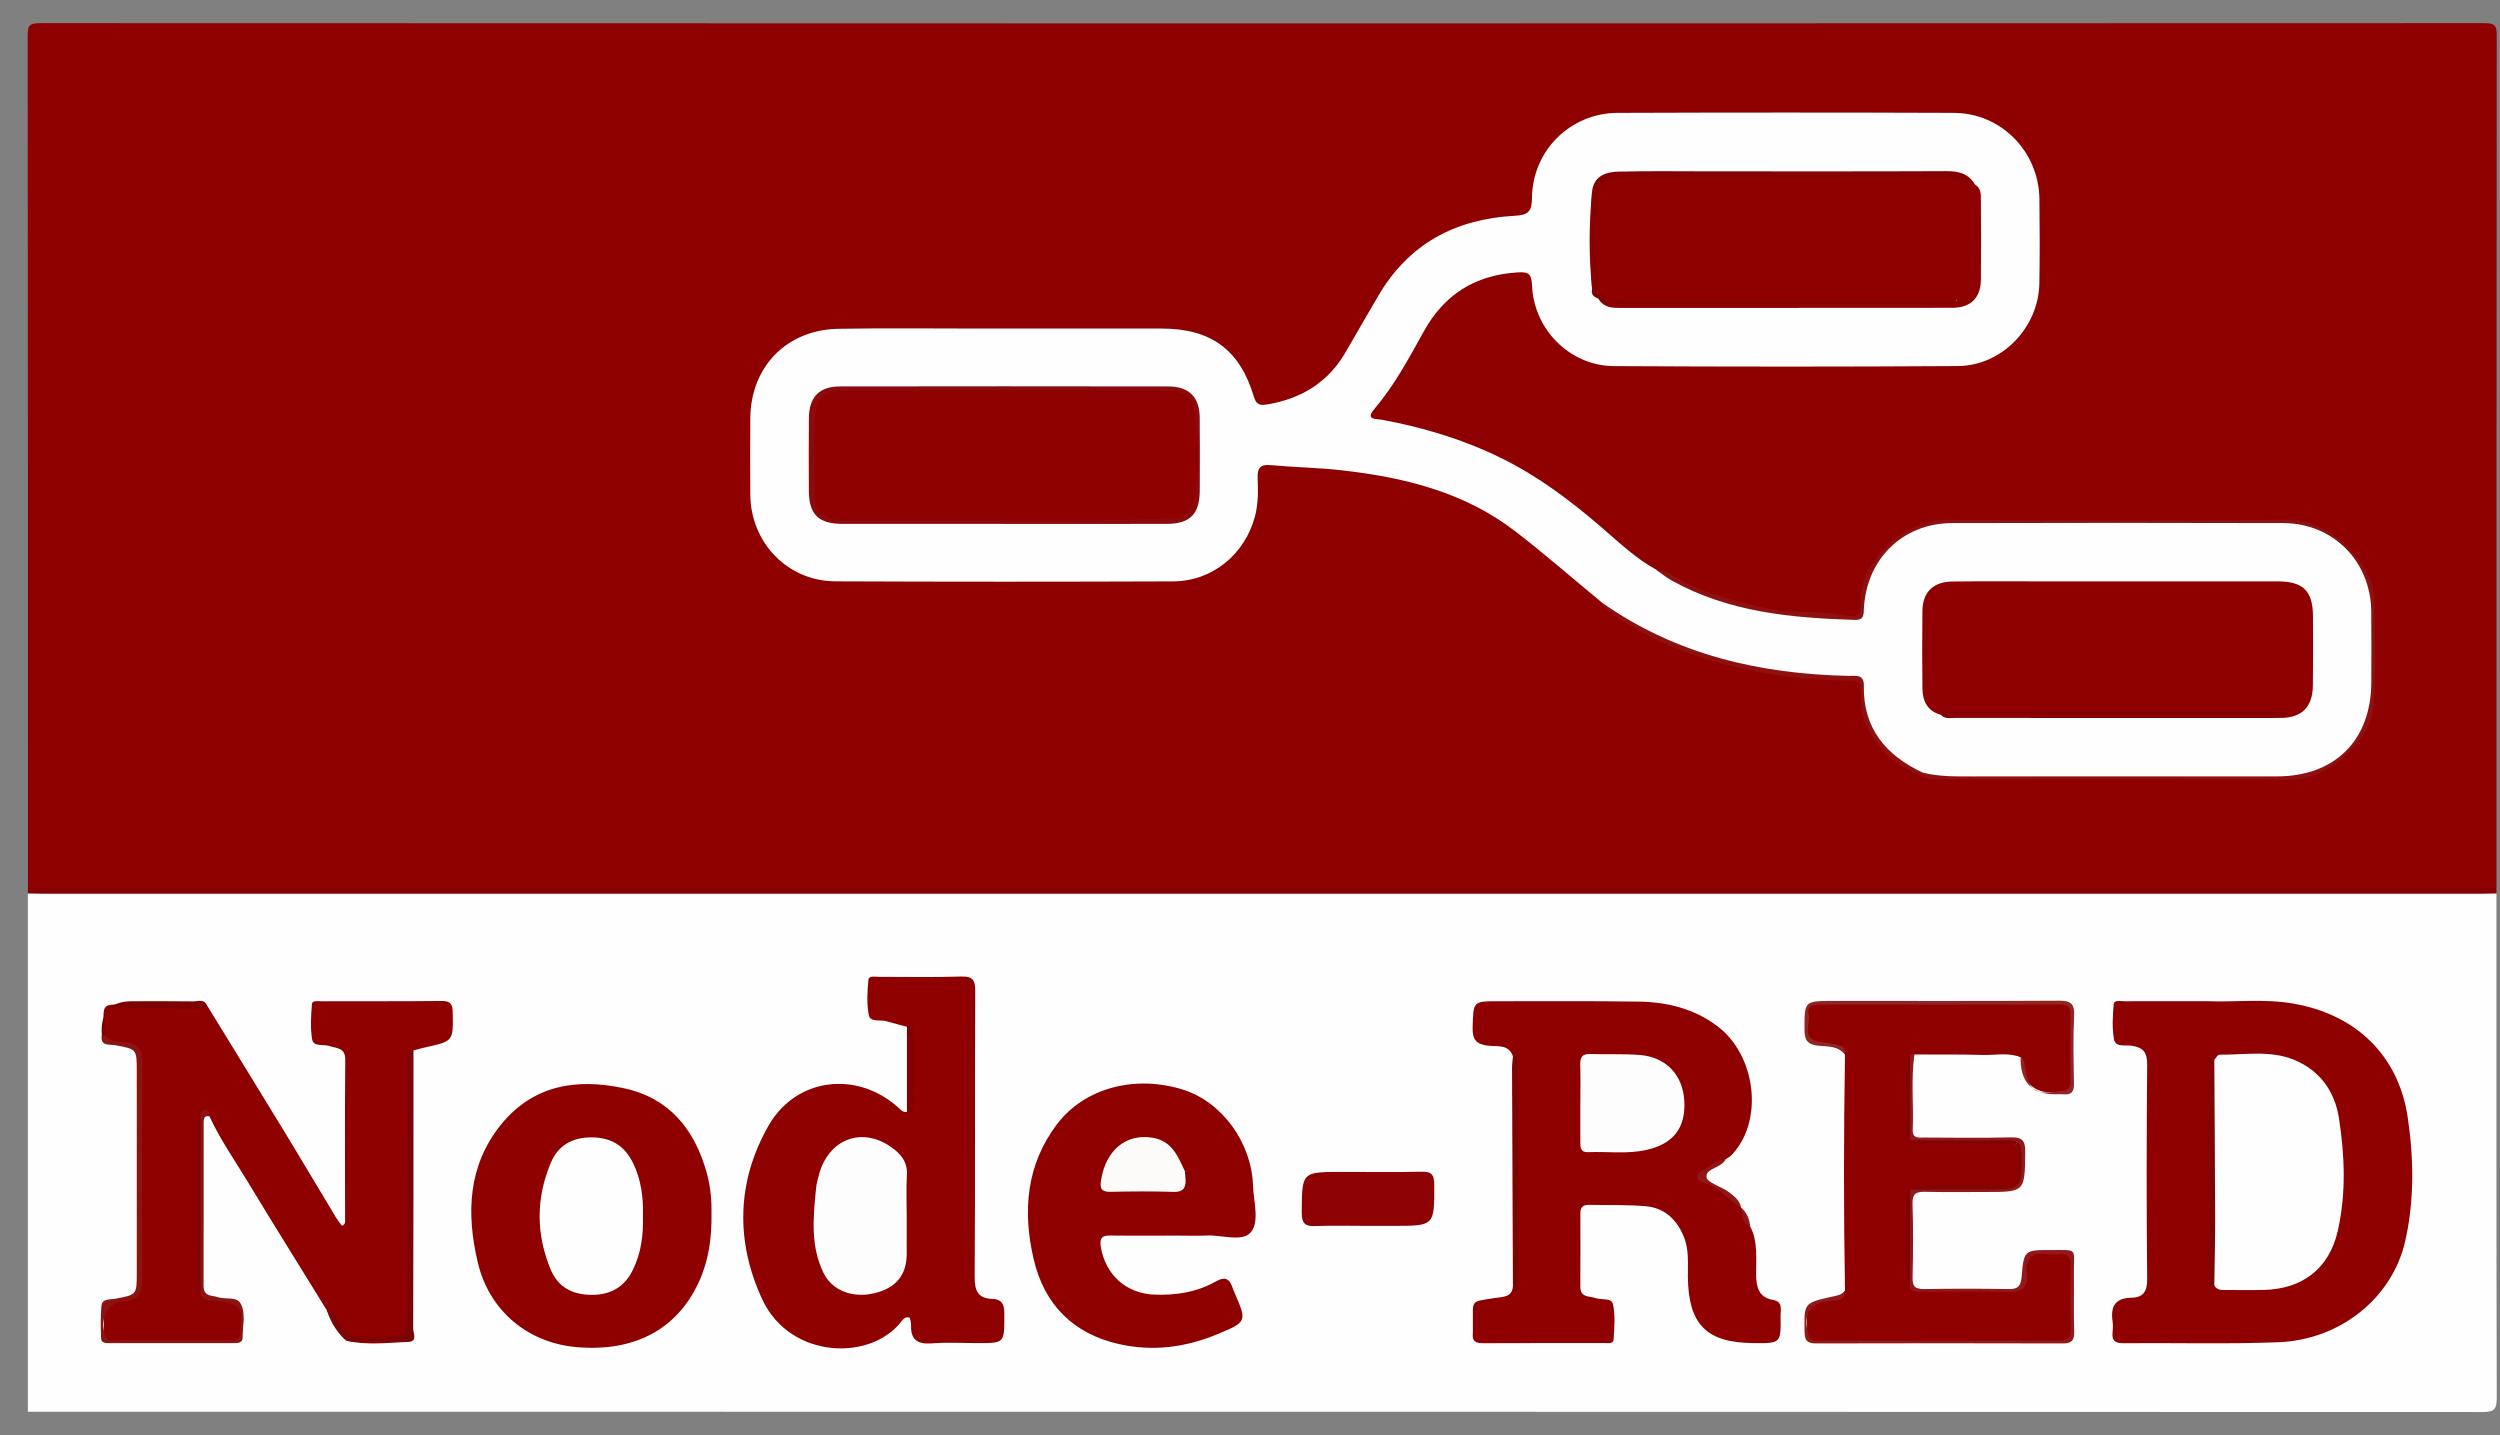
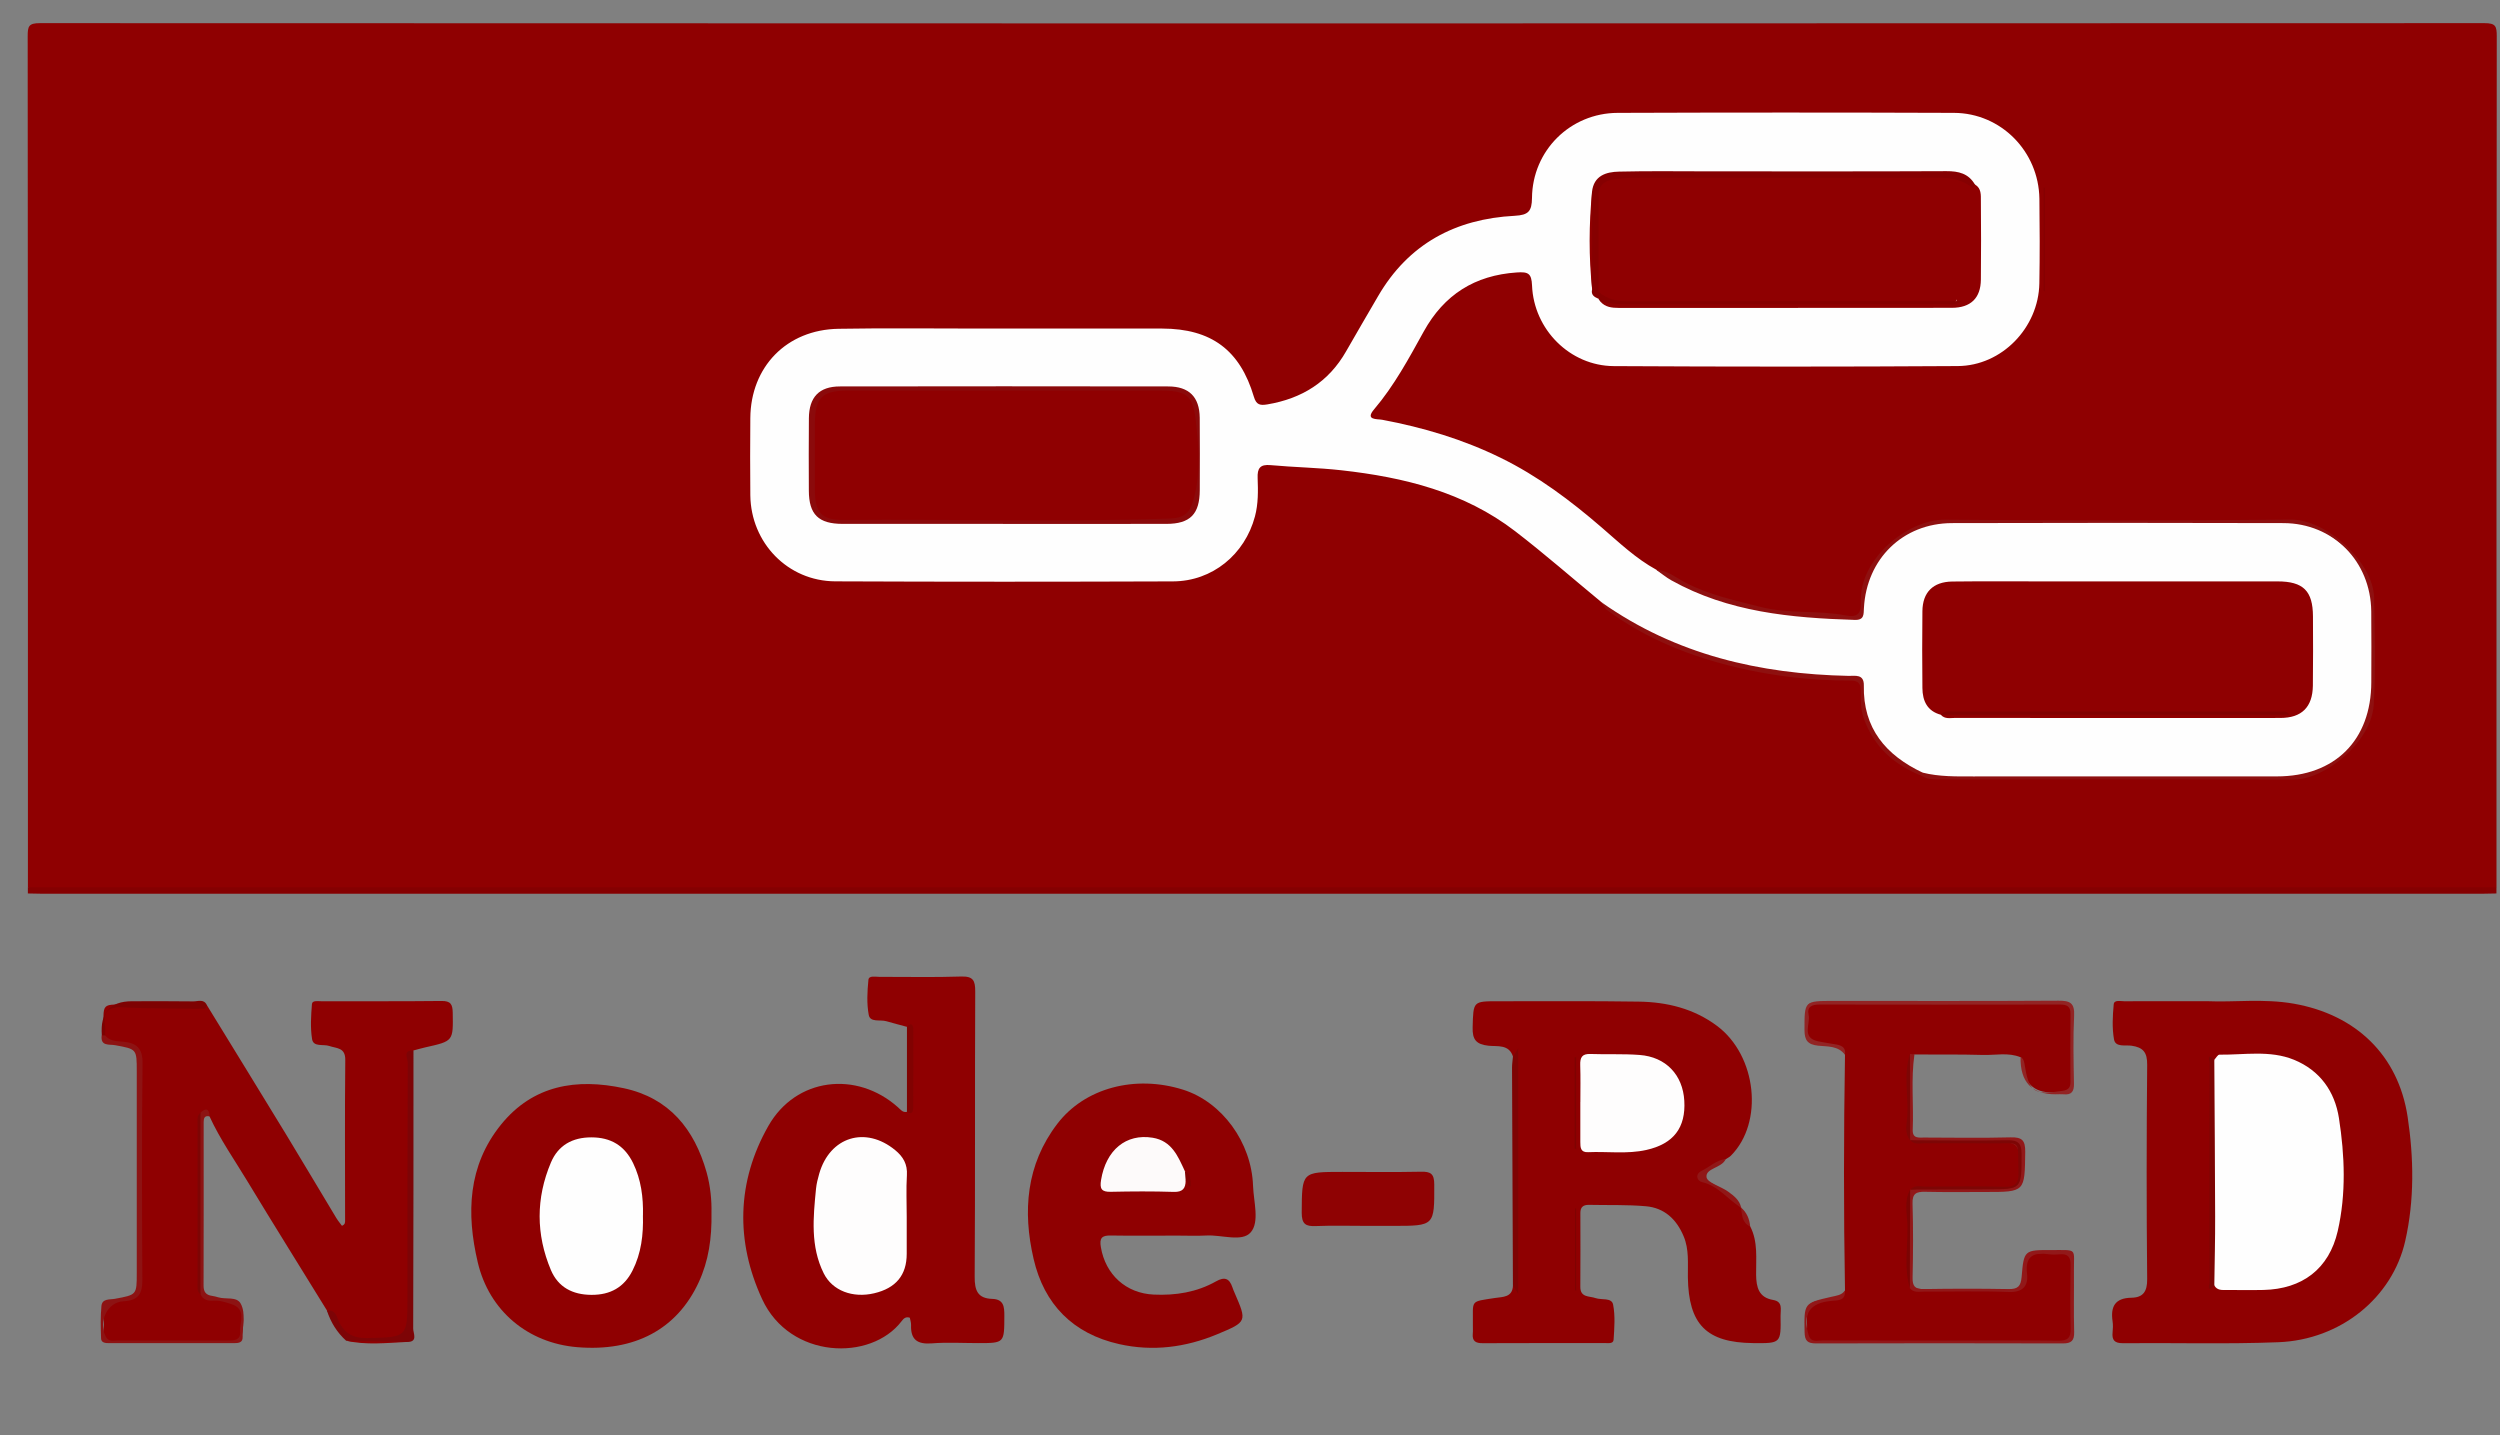
<svg xmlns="http://www.w3.org/2000/svg" width="54" height="31" viewBox="0 0 54 31" fill="none">
  <rect x="0" y="0" width="54" height="31" fill="#808080" stroke="none" />
  <g id="node-red" clip-path="url(#clip0_5862_61094)">
    <path id="Vector" d="M0.603 19.165C0.603 13.037 0.604 6.909 0.598 0.781C0.598 0.567 0.62 0.5 0.862 0.5C18.464 0.508 36.064 0.508 53.665 0.5C53.907 0.5 53.93 0.567 53.93 0.781C53.923 6.909 53.924 13.037 53.924 19.166C53.836 19.248 53.726 19.257 53.613 19.259C53.502 19.261 53.391 19.26 53.28 19.26C35.936 19.26 18.591 19.26 1.247 19.257C1.03 19.257 0.8 19.317 0.602 19.165H0.603Z" fill="#8F0001" />
-     <path id="Vector_2" d="M53.923 19.299C53.923 22.931 53.92 26.562 53.93 30.194C53.93 30.444 53.873 30.5 53.623 30.5C35.949 30.493 18.275 30.494 0.602 30.494C0.602 26.762 0.602 23.031 0.602 19.299C0.774 19.183 0.969 19.235 1.154 19.235C16.394 19.232 31.633 19.232 46.873 19.232C49.072 19.232 51.272 19.231 53.471 19.234C53.623 19.234 53.784 19.196 53.923 19.299Z" fill="#FEFEFE" />
    <path id="Vector_3" d="M53.923 19.299C53.834 19.301 53.746 19.304 53.657 19.304C36.06 19.304 18.464 19.304 0.868 19.304C0.779 19.304 0.69 19.301 0.602 19.299C0.602 19.254 0.602 19.21 0.602 19.165H53.923V19.299Z" fill="#850001" />
    <path id="Vector_4" d="M34.602 13.016C33.977 12.501 33.368 11.967 32.727 11.474C31.625 10.627 30.325 10.309 28.975 10.158C28.468 10.101 27.956 10.094 27.447 10.047C27.217 10.025 27.156 10.115 27.165 10.327C27.175 10.604 27.18 10.881 27.107 11.155C26.888 11.977 26.186 12.555 25.337 12.558C22.905 12.567 20.474 12.568 18.041 12.557C17.017 12.552 16.22 11.727 16.207 10.699C16.201 10.143 16.203 9.589 16.207 9.033C16.214 7.923 16.992 7.121 18.109 7.102C19.142 7.084 20.174 7.097 21.207 7.097C22.506 7.097 23.805 7.094 25.105 7.097C26.163 7.1 26.785 7.561 27.084 8.571C27.136 8.747 27.22 8.761 27.375 8.735C28.119 8.61 28.7 8.251 29.078 7.585C29.303 7.19 29.534 6.798 29.762 6.405C30.421 5.267 31.438 4.727 32.721 4.661C33.01 4.645 33.088 4.567 33.091 4.277C33.1 3.252 33.918 2.441 34.943 2.438C37.364 2.429 39.785 2.429 42.206 2.438C43.222 2.442 44.036 3.271 44.051 4.291C44.059 4.901 44.061 5.512 44.05 6.123C44.032 7.077 43.242 7.901 42.287 7.907C39.81 7.923 37.334 7.922 34.858 7.908C33.913 7.903 33.13 7.119 33.092 6.166C33.081 5.905 33.01 5.868 32.763 5.885C31.854 5.946 31.193 6.365 30.753 7.16C30.431 7.742 30.116 8.329 29.681 8.841C29.478 9.079 29.745 9.047 29.855 9.067C30.741 9.233 31.598 9.489 32.411 9.887C33.217 10.281 33.923 10.812 34.597 11.394C34.974 11.719 35.336 12.066 35.778 12.307C36.625 12.849 37.57 13.115 38.55 13.249C39.031 13.315 39.522 13.305 40.009 13.336C40.191 13.347 40.24 13.27 40.231 13.102C40.174 12.086 41.253 11.243 42.144 11.256C44.564 11.292 46.986 11.284 49.406 11.26C50.248 11.252 51.243 12.149 51.237 12.989C51.233 13.719 51.278 14.451 51.225 15.181C51.167 15.966 50.324 16.791 49.538 16.794C46.994 16.803 44.452 16.797 41.908 16.798C41.795 16.798 41.688 16.773 41.584 16.737C40.983 16.497 40.516 16.126 40.303 15.483C40.238 15.287 40.218 15.093 40.233 14.895C40.246 14.723 40.183 14.662 40.013 14.651C39.572 14.623 39.13 14.62 38.69 14.565C37.271 14.387 35.931 13.984 34.75 13.146C34.697 13.108 34.641 13.07 34.602 13.014L34.602 13.016Z" fill="#FEFEFE" />
    <path id="Vector_5" d="M41.531 16.689C41.889 16.779 42.255 16.771 42.62 16.771C44.807 16.769 46.995 16.771 49.182 16.77C50.435 16.77 51.218 15.987 51.22 14.737C51.221 14.226 51.225 13.715 51.219 13.205C51.207 12.124 50.399 11.303 49.323 11.299C46.936 11.292 44.549 11.292 42.161 11.299C41.103 11.303 40.319 12.069 40.261 13.132C40.253 13.27 40.271 13.397 40.061 13.39C38.688 13.347 37.333 13.223 36.101 12.535C35.986 12.471 35.885 12.385 35.777 12.309C36.021 12.32 36.206 12.481 36.406 12.585C36.923 12.853 37.479 12.969 38.034 13.111C38.644 13.267 39.269 13.175 39.877 13.295C40.087 13.337 40.208 13.275 40.195 13.019C40.145 12.081 41.201 11.218 42.015 11.225C44.502 11.247 46.989 11.249 49.475 11.223C50.264 11.215 51.268 12.157 51.281 12.913C51.294 13.686 51.321 14.455 51.272 15.23C51.222 16.021 50.226 16.841 49.539 16.839C46.997 16.83 44.455 16.835 41.912 16.835C41.779 16.835 41.645 16.842 41.525 16.766C41.505 16.748 41.499 16.731 41.507 16.714C41.515 16.697 41.522 16.689 41.529 16.689H41.531Z" fill="#8E1010" />
    <path id="Vector_6" d="M41.53 16.689C41.528 16.715 41.528 16.741 41.526 16.766C40.922 16.529 40.476 16.14 40.255 15.507C40.186 15.309 40.194 15.116 40.193 14.92C40.192 14.767 40.139 14.701 39.98 14.701C39.163 14.701 38.351 14.613 37.558 14.427C36.535 14.188 35.564 13.808 34.71 13.176C34.662 13.14 34.637 13.07 34.602 13.016C36.2 14.141 38.008 14.559 39.929 14.599C40.069 14.602 40.264 14.552 40.259 14.807C40.24 15.733 40.734 16.313 41.53 16.689H41.53Z" fill="#8E100F" />
    <path id="Vector_7" d="M44.141 6.273V4.052C44.152 4.052 44.163 4.052 44.174 4.052V6.301C44.163 6.292 44.152 6.283 44.141 6.273Z" fill="#860001" />
    <path id="Vector_8" d="M7.063 28.308C6.49 27.377 5.91 26.451 5.344 25.515C5.065 25.053 4.753 24.609 4.526 24.115C4.396 23.985 4.358 24.071 4.337 24.198C4.332 25.338 4.336 26.477 4.336 27.615C4.336 27.725 4.318 27.837 4.374 27.941C4.548 28.117 4.796 28.036 4.998 28.124C5.233 28.226 5.292 28.375 5.235 28.787C5.204 29.015 5.046 28.994 4.89 28.994C4.102 28.994 3.314 28.985 2.526 28.999C2.289 29.003 2.202 28.928 2.235 28.699C2.244 28.633 2.246 28.564 2.235 28.499C2.186 28.205 2.352 28.105 2.605 28.065C3 28.004 3.002 28.001 3.002 27.611C3.003 26.08 3.002 24.549 3.002 23.018C3.002 22.633 2.984 22.617 2.607 22.543C2.472 22.517 2.307 22.549 2.24 22.374C2.242 21.605 2.127 21.704 2.901 21.699C3.423 21.696 3.945 21.685 4.467 21.709C5.04 22.643 5.614 23.576 6.184 24.511C6.547 25.108 6.902 25.709 7.263 26.307C7.3 26.369 7.348 26.424 7.386 26.477C7.46 26.447 7.454 26.399 7.454 26.357C7.454 25.203 7.446 24.05 7.458 22.897C7.462 22.621 7.269 22.648 7.112 22.593C6.984 22.549 6.77 22.622 6.741 22.446C6.701 22.199 6.718 21.939 6.738 21.687C6.745 21.603 6.868 21.627 6.942 21.627C7.807 21.625 8.672 21.631 9.538 21.621C9.734 21.619 9.776 21.693 9.779 21.875C9.789 22.488 9.796 22.487 9.187 22.623C9.1 22.643 9.016 22.668 8.93 22.69C8.823 22.815 8.869 22.967 8.868 23.106C8.865 24.893 8.867 26.679 8.866 28.465C8.866 28.932 8.833 28.913 8.377 28.97C7.766 29.047 7.328 28.869 7.061 28.306L7.063 28.308Z" fill="#8F0001" />
    <path id="Vector_9" d="M32.682 22.827C32.598 22.55 32.34 22.608 32.154 22.588C31.886 22.559 31.801 22.457 31.809 22.19C31.825 21.627 31.811 21.626 32.369 21.627C33.379 21.628 34.388 21.619 35.398 21.635C36.007 21.644 36.586 21.785 37.086 22.158C37.948 22.799 38.102 24.247 37.386 24.964C37.356 24.994 37.314 25.013 37.278 25.037C37.138 25.101 37.023 25.203 36.884 25.271C36.716 25.351 36.695 25.46 36.894 25.531C37.195 25.639 37.4 25.865 37.611 26.087L37.608 26.083C37.683 26.215 37.704 26.373 37.806 26.493C37.976 26.825 37.928 27.185 37.932 27.537C37.936 27.804 37.988 28.026 38.299 28.079C38.516 28.115 38.458 28.286 38.46 28.42C38.47 29.017 38.468 29.017 37.868 29.011C36.859 29 36.472 28.609 36.458 27.588C36.454 27.291 36.488 26.99 36.366 26.702C36.212 26.334 35.949 26.09 35.552 26.055C35.145 26.019 34.733 26.034 34.323 26.025C34.202 26.023 34.136 26.069 34.136 26.199C34.138 26.731 34.138 27.263 34.135 27.795C34.134 28.033 34.331 27.991 34.464 28.039C34.594 28.085 34.813 28.023 34.843 28.179C34.891 28.424 34.87 28.685 34.854 28.937C34.848 29.033 34.732 29.009 34.658 29.01C33.782 29.011 32.906 29.009 32.03 29.013C31.88 29.014 31.796 28.974 31.812 28.807C31.819 28.741 31.812 28.675 31.814 28.608C31.821 28.072 31.739 28.122 32.294 28.036C32.457 28.011 32.671 28.027 32.68 27.768C32.754 27.709 32.728 27.626 32.728 27.553C32.728 26.05 32.728 24.548 32.728 23.045C32.728 22.971 32.751 22.889 32.68 22.829L32.682 22.827Z" fill="#8F0001" />
    <path id="Vector_10" d="M47.691 21.626C48.237 21.652 48.895 21.565 49.544 21.679C50.882 21.914 51.803 22.788 52.005 24.125C52.138 25.01 52.154 25.92 51.953 26.805C51.675 28.031 50.557 28.939 49.215 28.992C48.096 29.036 46.974 29.003 45.853 29.013C45.673 29.014 45.614 28.945 45.632 28.776C45.64 28.699 45.643 28.619 45.632 28.543C45.585 28.225 45.681 28.037 46.039 28.031C46.289 28.027 46.383 27.899 46.379 27.626C46.363 26.084 46.365 24.542 46.379 23C46.382 22.731 46.293 22.623 46.039 22.587C45.907 22.569 45.694 22.625 45.663 22.453C45.619 22.207 45.633 21.946 45.656 21.695C45.665 21.589 45.803 21.628 45.886 21.627C46.452 21.624 47.018 21.626 47.691 21.626Z" fill="#8F0001" />
    <path id="Vector_11" d="M19.591 22.18C19.442 22.139 19.291 22.101 19.143 22.058C19.011 22.02 18.796 22.089 18.765 21.923C18.719 21.677 18.733 21.415 18.758 21.164C18.767 21.067 18.908 21.1 18.993 21.1C19.581 21.098 20.17 21.113 20.758 21.093C21.021 21.084 21.066 21.179 21.065 21.417C21.055 23.471 21.066 25.524 21.053 27.578C21.051 27.875 21.118 28.046 21.433 28.056C21.684 28.064 21.694 28.228 21.694 28.423C21.692 29.011 21.697 29.011 21.124 29.011C20.791 29.011 20.456 28.99 20.125 29.017C19.814 29.041 19.667 28.935 19.679 28.619C19.681 28.566 19.661 28.512 19.652 28.463C19.561 28.432 19.514 28.486 19.475 28.537C18.811 29.41 17.061 29.359 16.462 28.061C15.886 26.815 15.912 25.523 16.597 24.32C17.19 23.277 18.5 23.119 19.396 23.917C19.453 23.968 19.499 24.036 19.591 24.016C19.671 23.967 19.664 23.886 19.664 23.809C19.666 23.335 19.666 22.86 19.664 22.385C19.664 22.31 19.677 22.227 19.591 22.181V22.18Z" fill="#8F0001" />
    <path id="Vector_12" d="M43.645 22.837C43.38 22.727 43.104 22.795 42.833 22.787C42.34 22.773 41.846 22.779 41.352 22.777C41.315 22.788 41.29 22.811 41.275 22.847C41.258 23.416 41.233 23.985 41.289 24.555C41.315 24.586 41.346 24.608 41.384 24.621C42.017 24.644 42.65 24.623 43.283 24.631C43.636 24.636 43.658 24.656 43.658 25.015C43.658 25.771 43.724 25.691 42.981 25.697C42.449 25.701 41.915 25.682 41.383 25.707C41.344 25.721 41.313 25.744 41.289 25.777C41.259 26.461 41.207 27.146 41.319 27.828C42.059 27.905 42.8 27.845 43.54 27.861C43.723 27.865 43.707 27.713 43.722 27.6C43.791 27.063 43.789 27.061 44.342 27.063C44.812 27.065 44.757 27.029 44.759 27.465C44.761 27.887 44.751 28.308 44.763 28.729C44.769 28.925 44.718 28.999 44.506 28.999C42.766 28.991 41.025 28.991 39.285 28.999C39.075 28.999 39.002 28.931 39.029 28.731C39.037 28.665 39.03 28.598 39.03 28.531C39.031 28.164 39.067 28.122 39.431 28.064C39.588 28.039 39.773 28.075 39.852 27.875C39.822 26.177 39.824 24.479 39.852 22.781C39.768 22.528 39.521 22.56 39.348 22.548C39.07 22.528 39.019 22.405 39.026 22.166C39.044 21.577 38.959 21.669 39.513 21.668C41.153 21.664 42.793 21.672 44.433 21.661C44.693 21.659 44.78 21.722 44.767 21.99C44.744 22.443 44.753 22.898 44.764 23.352C44.769 23.537 44.713 23.622 44.521 23.598C44.456 23.59 44.389 23.597 44.322 23.597C43.928 23.597 43.719 23.393 43.697 22.986C43.693 22.931 43.7 22.875 43.647 22.837H43.645Z" fill="#8F0001" />
    <path id="Vector_13" d="M15.368 26.194C15.378 26.746 15.306 27.236 15.092 27.698C14.623 28.713 13.706 29.202 12.468 29.099C11.407 29.011 10.566 28.319 10.319 27.264C10.072 26.213 10.104 25.181 10.821 24.293C11.515 23.435 12.454 23.287 13.472 23.505C14.455 23.715 14.998 24.388 15.262 25.32C15.346 25.621 15.374 25.93 15.368 26.195V26.194Z" fill="#8F0001" />
    <path id="Vector_14" d="M25.425 26.689C24.948 26.689 24.47 26.695 23.993 26.687C23.798 26.683 23.745 26.743 23.779 26.941C23.88 27.533 24.322 27.935 24.918 27.963C25.393 27.985 25.85 27.913 26.267 27.677C26.452 27.573 26.554 27.613 26.619 27.803C26.633 27.845 26.65 27.887 26.668 27.927C26.936 28.547 26.938 28.55 26.294 28.819C25.61 29.104 24.902 29.196 24.175 29.033C23.175 28.809 22.553 28.173 22.326 27.193C22.087 26.163 22.165 25.157 22.836 24.277C23.428 23.499 24.517 23.211 25.554 23.537C26.392 23.801 27.034 24.672 27.066 25.616C27.078 25.957 27.21 26.391 27.017 26.617C26.831 26.835 26.39 26.669 26.061 26.687C25.85 26.698 25.639 26.689 25.427 26.689L25.425 26.689Z" fill="#8F0001" />
    <path id="Vector_15" d="M29.522 26.479C29.156 26.479 28.789 26.468 28.424 26.483C28.203 26.493 28.116 26.441 28.117 26.193C28.123 25.313 28.113 25.313 28.993 25.313C29.559 25.313 30.125 25.321 30.691 25.309C30.899 25.304 30.98 25.35 30.98 25.582C30.983 26.479 30.992 26.479 30.087 26.479C29.898 26.479 29.71 26.479 29.521 26.479H29.522Z" fill="#8F0203" />
    <path id="Vector_16" d="M39.85 27.875C39.867 28.093 39.713 28.087 39.564 28.099C39.09 28.139 38.931 28.379 39.065 28.833C39.118 29.011 39.258 28.952 39.366 28.953C40.464 28.957 41.562 28.955 42.661 28.955C43.26 28.955 43.859 28.949 44.458 28.959C44.658 28.962 44.733 28.901 44.727 28.694C44.714 28.239 44.718 27.785 44.725 27.33C44.728 27.163 44.674 27.078 44.496 27.093C44.419 27.1 44.34 27.103 44.264 27.093C43.932 27.046 43.737 27.117 43.784 27.521C43.814 27.772 43.694 27.919 43.39 27.907C42.78 27.883 42.17 27.901 41.56 27.899C41.452 27.899 41.334 27.929 41.252 27.823C41.217 27.113 41.204 26.405 41.259 25.695H41.26C41.932 25.622 42.606 25.669 43.279 25.67C43.544 25.67 43.642 25.613 43.634 25.328C43.615 24.662 43.63 24.669 42.947 24.659C42.385 24.651 41.821 24.703 41.26 24.629C41.206 24.008 41.21 23.386 41.257 22.765C41.288 22.769 41.32 22.772 41.352 22.776C41.274 23.317 41.338 23.86 41.315 24.402C41.307 24.598 41.446 24.571 41.564 24.571C42.186 24.573 42.808 24.583 43.428 24.567C43.677 24.56 43.748 24.631 43.745 24.883C43.734 25.747 43.744 25.747 42.882 25.747C42.45 25.747 42.016 25.753 41.584 25.743C41.394 25.739 41.304 25.777 41.311 25.997C41.327 26.529 41.324 27.062 41.312 27.594C41.308 27.781 41.362 27.847 41.554 27.844C42.164 27.834 42.775 27.833 43.386 27.844C43.584 27.847 43.65 27.784 43.667 27.583C43.715 27.001 43.725 26.999 44.314 27.001C44.887 27.004 44.792 26.948 44.797 27.471C44.801 27.903 44.79 28.337 44.802 28.769C44.807 28.959 44.742 29.019 44.555 29.018C42.78 29.013 41.004 29.013 39.228 29.018C39.042 29.018 38.982 28.963 38.979 28.771C38.969 28.147 38.96 28.148 39.558 28.011C39.664 27.986 39.78 27.979 39.851 27.875L39.85 27.875Z" fill="#921819" />
    <path id="Vector_17" d="M2.27 22.365C2.373 22.491 2.517 22.489 2.662 22.501C2.939 22.525 3.083 22.635 3.079 22.962C3.061 24.524 3.066 26.086 3.075 27.647C3.076 27.947 2.989 28.091 2.664 28.108C2.315 28.125 2.119 28.555 2.285 28.872C2.347 28.99 2.456 28.954 2.549 28.954C3.324 28.957 4.1 28.956 4.875 28.955C5.019 28.955 5.201 28.974 5.188 28.763C5.175 28.555 5.331 28.277 4.998 28.169C4.872 28.128 4.746 28.086 4.609 28.095C4.492 28.103 4.388 28.079 4.332 27.959C4.271 27.664 4.307 27.366 4.305 27.07C4.299 26.165 4.302 25.261 4.305 24.356C4.305 24.247 4.279 24.135 4.333 24.031C4.457 23.921 4.52 23.953 4.527 24.114C4.414 24.089 4.399 24.156 4.399 24.245C4.399 25.42 4.401 26.595 4.397 27.77C4.397 27.909 4.452 27.973 4.582 27.991C4.626 27.997 4.669 28.009 4.711 28.021C4.877 28.073 5.115 27.997 5.201 28.161C5.315 28.377 5.234 28.639 5.241 28.881C5.245 29.004 5.148 29.012 5.053 29.012C4.155 29.012 3.257 29.012 2.359 29.012C2.278 29.012 2.185 29.007 2.183 28.907C2.175 28.675 2.169 28.44 2.191 28.209C2.206 28.044 2.372 28.075 2.483 28.054C2.954 27.967 2.954 27.97 2.954 27.496C2.954 26.044 2.954 24.591 2.954 23.139C2.954 22.658 2.954 22.661 2.484 22.576C2.359 22.553 2.165 22.605 2.197 22.363C2.221 22.333 2.245 22.331 2.269 22.363L2.27 22.365Z" fill="#8D1313" />
    <path id="Vector_18" d="M7.062 28.308C7.272 28.281 7.277 28.479 7.339 28.587C7.477 28.824 7.651 28.908 7.931 28.902C8.8 28.883 8.801 28.895 8.801 28.011C8.801 26.325 8.799 24.638 8.807 22.951C8.807 22.865 8.692 22.679 8.931 22.691C8.931 24.695 8.932 26.698 8.925 28.701C8.925 28.798 9.036 28.991 8.789 28.987C8.351 28.981 7.912 29.033 7.476 28.959C7.279 28.78 7.143 28.562 7.062 28.308Z" fill="#7D0406" />
    <path id="Vector_19" d="M43.644 22.837C43.701 22.863 43.717 22.911 43.727 22.969C43.825 23.594 43.922 23.659 44.553 23.562C44.682 23.542 44.722 23.487 44.722 23.369C44.72 22.88 44.717 22.391 44.723 21.903C44.725 21.737 44.646 21.698 44.498 21.698C42.765 21.701 41.033 21.701 39.301 21.698C39.137 21.698 39.027 21.744 39.066 21.921C39.11 22.119 38.902 22.416 39.274 22.493C39.403 22.52 39.535 22.539 39.665 22.561C39.789 22.583 39.876 22.635 39.85 22.781C39.703 22.586 39.473 22.608 39.273 22.587C39.046 22.562 38.977 22.471 38.977 22.249C38.977 21.62 38.967 21.62 39.605 21.62C41.224 21.62 42.843 21.625 44.462 21.615C44.715 21.613 44.815 21.665 44.801 21.943C44.777 22.429 44.789 22.918 44.798 23.405C44.801 23.577 44.746 23.655 44.571 23.637C44.516 23.632 44.46 23.637 44.405 23.637C43.888 23.639 43.635 23.373 43.644 22.838V22.837Z" fill="#922424" />
    <path id="Vector_20" d="M32.68 22.827C32.708 22.783 32.735 22.738 32.794 22.643C32.794 24.323 32.794 25.951 32.794 27.578C32.794 27.685 32.794 27.791 32.794 27.949C32.735 27.854 32.707 27.81 32.679 27.766C32.672 26.196 32.666 24.626 32.66 23.057C32.66 22.98 32.673 22.903 32.679 22.827H32.68Z" fill="#7E0303" />
    <path id="Vector_21" d="M2.271 22.365C2.247 22.365 2.224 22.365 2.2 22.365C2.16 21.873 2.377 21.627 2.852 21.627C3.293 21.627 3.735 21.623 4.176 21.63C4.275 21.631 4.402 21.571 4.468 21.709C4.46 21.755 4.443 21.791 4.386 21.79C3.811 21.781 3.236 21.79 2.663 21.758C2.337 21.739 2.219 21.852 2.269 22.167C2.279 22.231 2.27 22.299 2.271 22.365L2.271 22.365Z" fill="#7E0202" />
    <path id="Vector_22" d="M19.59 22.18C19.684 22.076 19.726 22.137 19.727 22.234C19.73 22.797 19.731 23.361 19.725 23.923C19.725 23.986 19.712 24.101 19.59 24.014C19.59 23.403 19.59 22.791 19.59 22.179V22.18Z" fill="#810201" />
    <path id="Vector_23" d="M37.61 26.086C37.324 25.915 37.123 25.619 36.77 25.535C36.648 25.507 36.608 25.363 36.754 25.291C36.928 25.207 37.072 25.056 37.277 25.035C37.19 25.235 36.836 25.229 36.861 25.427C36.877 25.548 37.171 25.625 37.328 25.739C37.448 25.827 37.576 25.921 37.609 26.085L37.61 26.086Z" fill="#901717" />
    <path id="Vector_24" d="M7.477 28.959C7.914 28.968 8.352 28.977 8.789 28.986C8.351 29.006 7.912 29.059 7.477 28.959Z" fill="#8F0001" />
    <path id="Vector_25" d="M37.804 26.492C37.622 26.411 37.631 26.239 37.605 26.082C37.732 26.189 37.789 26.331 37.804 26.492Z" fill="#901717" />
    <path id="Vector_26" d="M41.922 15.439C41.627 15.359 41.527 15.139 41.524 14.863C41.519 14.309 41.517 13.754 41.524 13.199C41.529 12.793 41.754 12.567 42.169 12.561C42.824 12.553 43.479 12.558 44.133 12.558C45.82 12.558 47.507 12.557 49.193 12.558C49.752 12.558 49.958 12.763 49.96 13.315C49.962 13.814 49.965 14.313 49.958 14.813C49.951 15.274 49.717 15.507 49.256 15.508C46.915 15.511 44.573 15.509 42.232 15.507C42.126 15.507 42.007 15.539 41.921 15.438C41.989 15.383 42.07 15.402 42.145 15.402C44.497 15.401 46.848 15.401 49.199 15.401C49.249 15.401 49.299 15.401 49.296 15.399C46.913 15.399 44.479 15.399 42.045 15.399C41.999 15.399 41.958 15.408 41.923 15.438L41.922 15.439Z" fill="#8F0001" />
    <path id="Vector_27" d="M42.661 3.986C42.8 4.07 42.786 4.211 42.787 4.341C42.791 4.907 42.794 5.473 42.787 6.039C42.783 6.438 42.569 6.648 42.16 6.649C39.761 6.652 37.363 6.65 34.965 6.651C34.817 6.651 34.675 6.636 34.569 6.515C34.733 6.418 34.883 6.548 35.046 6.547C37.421 6.536 39.795 6.539 42.17 6.539C42.196 6.539 42.235 6.564 42.249 6.516C42.291 6.505 42.234 6.445 42.254 6.484C42.263 6.501 42.255 6.506 42.241 6.515C42.16 6.567 42.071 6.535 41.988 6.535C39.691 6.538 37.394 6.535 35.097 6.54C34.877 6.54 34.679 6.508 34.52 6.343C34.475 6.292 34.467 6.226 34.45 6.164C34.426 5.527 34.431 4.889 34.447 4.251C34.471 3.938 34.673 3.816 34.955 3.782C35.076 3.767 35.199 3.774 35.321 3.774C37.43 3.774 39.54 3.776 41.649 3.771C42.005 3.771 42.356 3.763 42.661 3.987V3.986Z" fill="#8F0001" />
    <path id="Vector_28" d="M21.664 11.316C20.51 11.316 19.356 11.317 18.201 11.316C17.678 11.315 17.473 11.113 17.471 10.597C17.469 10.076 17.467 9.554 17.472 9.033C17.476 8.578 17.694 8.348 18.14 8.347C20.504 8.343 22.868 8.343 25.233 8.347C25.684 8.347 25.909 8.575 25.914 9.022C25.919 9.543 25.917 10.065 25.915 10.587C25.913 11.106 25.708 11.315 25.194 11.316C24.018 11.318 22.841 11.316 21.664 11.317V11.316Z" fill="#8B0A0B" />
    <path id="Vector_29" d="M42.658 3.986C42.642 4.011 42.626 4.036 42.61 4.061C42.283 3.789 41.889 3.84 41.508 3.839C39.437 3.838 37.367 3.838 35.296 3.84C35.153 3.84 35.01 3.855 34.869 3.873C34.655 3.899 34.521 4.005 34.527 4.239C34.471 4.883 34.471 5.527 34.527 6.171C34.527 6.216 34.527 6.26 34.527 6.305C34.563 6.355 34.569 6.404 34.522 6.451C34.434 6.415 34.362 6.367 34.389 6.253C34.343 5.551 34.346 4.848 34.387 4.145C34.425 3.793 34.691 3.713 34.971 3.707C35.612 3.691 36.255 3.701 36.897 3.701C38.612 3.701 40.328 3.705 42.043 3.697C42.307 3.696 42.52 3.747 42.659 3.987L42.658 3.986Z" fill="#860001" />
    <path id="Vector_30" d="M34.523 6.451C34.525 6.403 34.527 6.353 34.529 6.305C34.715 6.463 34.927 6.51 35.173 6.509C37.435 6.502 39.697 6.505 41.959 6.505C42.079 6.505 42.198 6.505 42.377 6.505C42.211 6.605 42.091 6.569 41.978 6.569C39.771 6.572 37.565 6.571 35.359 6.572C35.093 6.572 34.829 6.575 34.568 6.515C34.553 6.493 34.539 6.473 34.523 6.451Z" fill="#860000" />
    <path id="Vector_31" d="M34.389 4.145C34.39 4.847 34.39 5.55 34.391 6.253C34.316 5.55 34.32 4.847 34.389 4.145Z" fill="#8F0001" />
    <path id="Vector_32" d="M4.331 24.032C4.331 25.341 4.331 26.651 4.33 27.96C4.249 27.893 4.267 27.801 4.267 27.715C4.267 26.569 4.267 25.423 4.267 24.277C4.267 24.191 4.249 24.098 4.331 24.032Z" fill="#7D0504" />
    <path id="Vector_33" d="M34.136 23.804C34.136 23.539 34.142 23.273 34.133 23.007C34.128 22.845 34.169 22.759 34.353 22.766C34.707 22.779 35.062 22.76 35.414 22.787C35.983 22.829 36.349 23.217 36.381 23.777C36.415 24.357 36.15 24.707 35.561 24.839C35.145 24.932 34.723 24.869 34.303 24.887C34.139 24.895 34.135 24.785 34.135 24.667C34.137 24.379 34.135 24.091 34.135 23.804H34.136Z" fill="#FEFDFD" />
    <path id="Vector_34" d="M34.012 24.812V22.835C34.023 22.835 34.034 22.835 34.045 22.835V24.817C34.034 24.815 34.023 24.813 34.012 24.811V24.812Z" fill="#7F0201" />
    <path id="Vector_35" d="M34.045 26.102V27.875C34.036 27.875 34.028 27.875 34.02 27.875V26.102C34.028 26.102 34.036 26.102 34.045 26.102Z" fill="#7F0201" />
    <path id="Vector_36" d="M47.83 22.89C47.866 22.852 47.903 22.781 47.939 22.781C48.478 22.787 49.029 22.679 49.55 22.891C50.112 23.121 50.431 23.576 50.521 24.15C50.647 24.96 50.679 25.786 50.495 26.591C50.307 27.41 49.727 27.844 48.892 27.863C48.626 27.869 48.36 27.863 48.094 27.864C47.994 27.864 47.892 27.875 47.831 27.768C47.79 27.685 47.794 27.596 47.794 27.507C47.793 26.055 47.793 24.603 47.794 23.151C47.794 23.062 47.791 22.973 47.83 22.889L47.83 22.89Z" fill="#FEFEFE" />
    <path id="Vector_37" d="M47.829 22.89C47.835 24.019 47.845 25.147 47.847 26.275C47.849 26.773 47.836 27.271 47.829 27.768C47.65 27.946 47.728 27.733 47.727 27.693C47.723 27.072 47.724 26.45 47.724 25.829C47.724 24.874 47.723 23.919 47.727 22.965C47.727 22.922 47.655 22.723 47.828 22.889L47.829 22.89Z" fill="#7D0504" />
    <path id="Vector_38" d="M19.585 26.283C19.585 26.549 19.585 26.816 19.585 27.082C19.585 27.542 19.353 27.824 18.881 27.935C18.42 28.043 17.981 27.881 17.793 27.505C17.502 26.921 17.565 26.297 17.626 25.677C17.637 25.568 17.664 25.459 17.695 25.352C17.925 24.553 18.695 24.317 19.335 24.842C19.509 24.985 19.604 25.147 19.589 25.385C19.571 25.683 19.585 25.983 19.585 26.283L19.585 26.283Z" fill="#FEFDFD" />
    <path id="Vector_39" d="M41.262 24.629C41.962 24.631 42.661 24.641 43.361 24.629C43.591 24.625 43.666 24.693 43.666 24.929C43.667 25.689 43.676 25.689 42.928 25.69C42.373 25.69 41.818 25.693 41.262 25.695C41.361 25.587 41.49 25.632 41.607 25.631C42.171 25.627 42.736 25.619 43.3 25.634C43.536 25.64 43.605 25.557 43.599 25.329C43.577 24.568 43.69 24.709 42.968 24.698C42.503 24.691 42.038 24.698 41.574 24.695C41.468 24.695 41.349 24.731 41.262 24.63L41.262 24.629Z" fill="#7D0605" />
    <path id="Vector_40" d="M41.259 25.696C41.257 26.405 41.255 27.114 41.252 27.823C41.119 27.379 41.212 26.924 41.201 26.475C41.194 26.217 41.122 25.946 41.259 25.696Z" fill="#7B0403" />
    <path id="Vector_41" d="M41.256 22.765C41.257 23.386 41.258 24.008 41.259 24.629C41.126 24.464 41.19 24.269 41.199 24.092C41.22 23.649 41.112 23.201 41.256 22.764V22.765Z" fill="#7D0605" />
    <path id="Vector_42" d="M13.887 26.252C13.899 26.666 13.852 27.07 13.662 27.445C13.479 27.807 13.183 27.971 12.775 27.969C12.366 27.967 12.056 27.803 11.899 27.432C11.575 26.663 11.575 25.879 11.9 25.11C12.057 24.739 12.363 24.567 12.773 24.567C13.194 24.567 13.491 24.745 13.675 25.123C13.848 25.48 13.897 25.861 13.888 26.253L13.887 26.252Z" fill="#FEFEFE" />
    <path id="Vector_43" d="M25.61 25.499C25.609 25.669 25.547 25.751 25.353 25.745C24.9 25.73 24.446 25.733 23.993 25.743C23.794 25.747 23.751 25.681 23.783 25.487C23.889 24.841 24.321 24.481 24.897 24.575C25.313 24.643 25.445 24.978 25.594 25.299C25.655 25.361 25.654 25.428 25.61 25.499Z" fill="#FDFAFA" />
    <path id="Vector_44" d="M25.61 25.499C25.604 25.432 25.599 25.366 25.594 25.299C25.684 25.317 25.727 25.426 25.722 25.627C25.63 25.631 25.672 25.517 25.61 25.498V25.499Z" fill="#820202" />
    <path id="Vector_45" d="M41.923 15.439C41.997 15.343 42.103 15.368 42.2 15.368C44.575 15.367 46.949 15.367 49.324 15.368C49.366 15.368 49.408 15.376 49.449 15.438C46.94 15.438 44.431 15.438 41.922 15.438L41.923 15.439Z" fill="#810101" />
    <path id="Vector_46" d="M34.529 6.171C34.38 5.791 34.482 5.395 34.471 5.007C34.463 4.753 34.392 4.485 34.529 4.239C34.529 4.883 34.529 5.527 34.529 6.171Z" fill="#860000" />
    <path id="Vector_47" d="M21.734 8.437C22.844 8.437 23.954 8.437 25.064 8.437C25.602 8.437 25.763 8.525 25.825 9.051C25.894 9.64 25.946 10.243 25.768 10.83C25.695 11.073 25.578 11.189 25.276 11.2C22.925 11.283 20.574 11.209 18.222 11.231C17.746 11.236 17.602 11.069 17.602 10.586C17.602 10.109 17.602 9.631 17.602 9.154C17.602 8.595 17.756 8.437 18.304 8.437C19.448 8.437 20.591 8.437 21.734 8.437V8.437Z" fill="#8F0001" />
  </g>
  <defs>
    <clipPath id="clip0_5862_61094">
      <rect width="53.333" height="30" fill="white" transform="translate(0.598 0.5)" />
    </clipPath>
  </defs>
</svg>